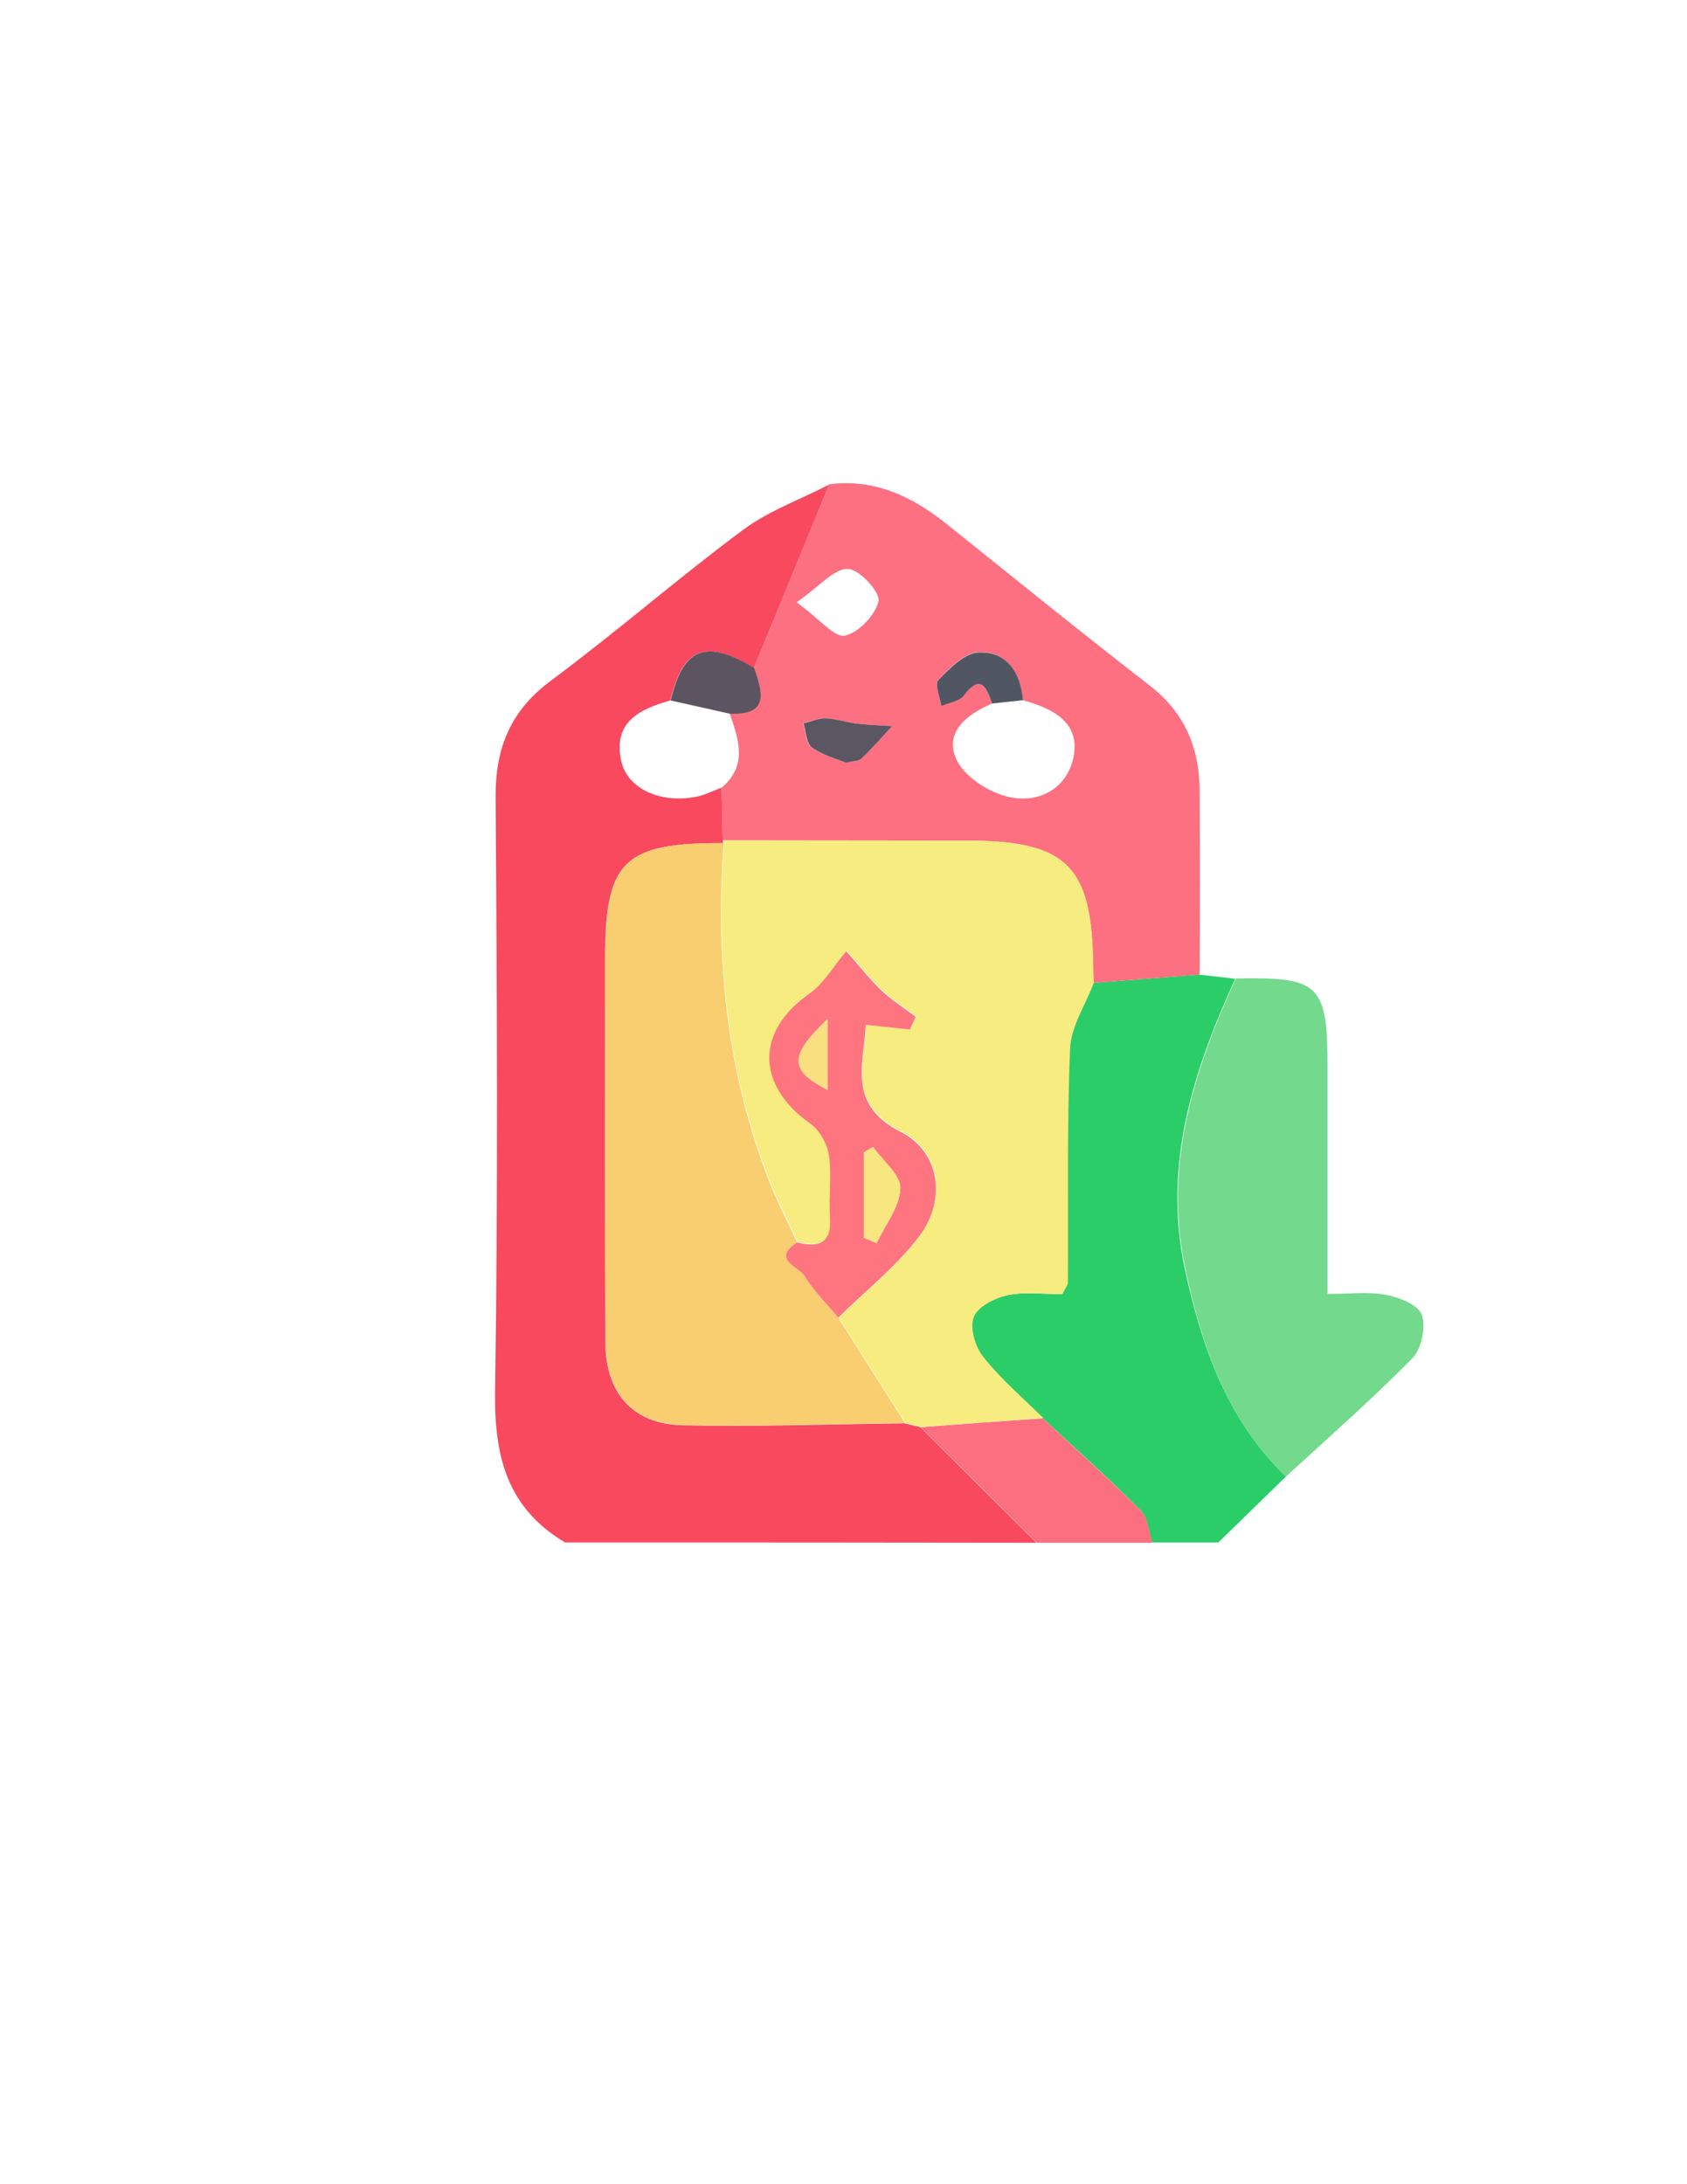
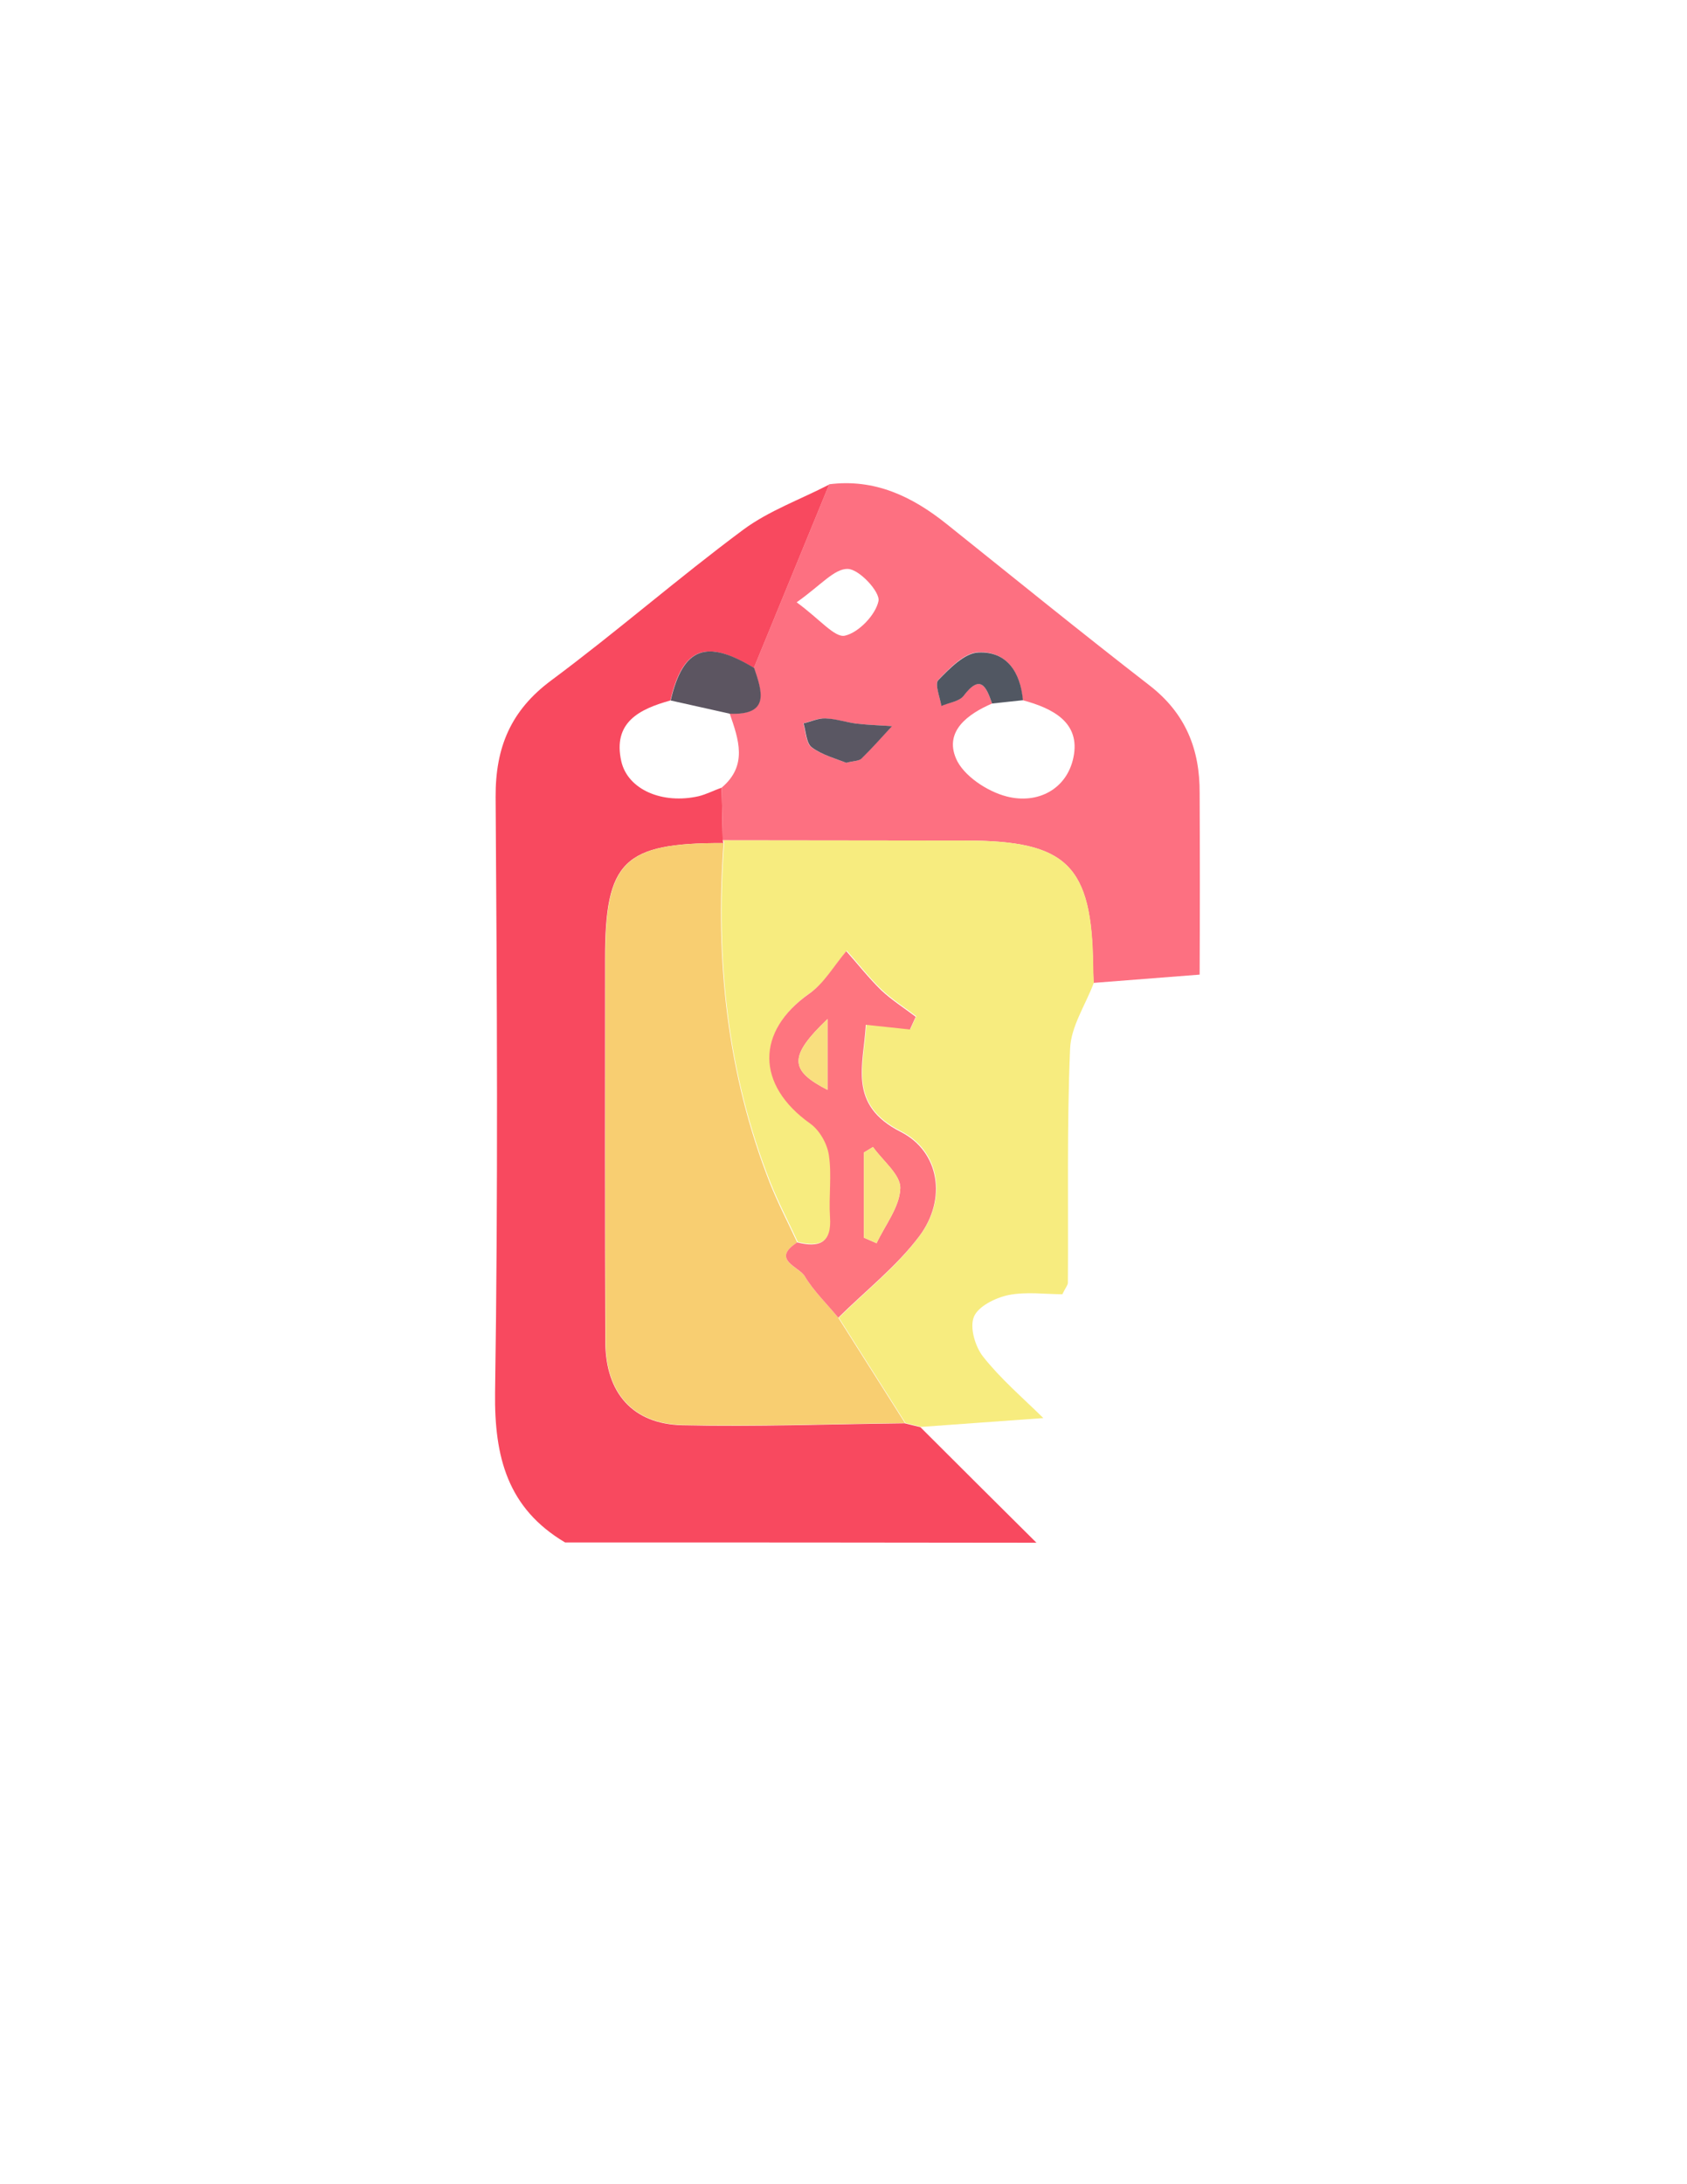
<svg xmlns="http://www.w3.org/2000/svg" version="1.1" id="Layer_1" x="0px" y="0px" viewBox="0 0 612 792" style="enable-background:new 0 0 612 792;" xml:space="preserve">
  <style type="text/css">
	.st0{fill:#F8495F;}
	.st1{fill:#2BCD69;}
	.st2{fill:#FC6F80;}
	.st3{fill:#FD7081;}
	.st4{fill:#73D98C;}
	.st5{fill:#F7EC7F;}
	.st6{fill:#F8CE71;}
	.st7{fill:#5C5561;}
	.st8{fill:#515762;}
	.st9{fill:#5A5763;}
	.st10{fill:#FE757F;}
	.st11{fill:#F8E680;}
	.st12{fill:#F9DF7F;}
</style>
  <g>
    <path class="st0" d="M205,559.3c-20.9-12.4-25.7-31-25.4-54.4c1.1-72,0.7-144,0.2-215.9c-0.1-18,5.5-31.4,20.2-42.3   c23.7-17.6,45.9-37,69.6-54.6c9.3-6.9,20.8-11,31.2-16.4c-9.1,22.2-18.2,44.3-27.3,66.5c-17.5-10.6-25.8-7.4-30.3,11.8   c-11.2,3.1-21,7.9-17.8,22.1c2.4,10.3,15,15.6,28.1,12.6c2.8-0.7,5.5-2.1,8.3-3.1c0.1,6.4,0.3,12.7,0.4,19.1l0.2,1   c-36.2-0.1-42.9,6.5-42.9,42c0,46.3-0.1,92.7,0.1,139c0.1,18.4,9.9,29.7,28,30.1c26.9,0.6,53.7-0.4,80.6-0.7   c1.9,0.5,3.8,0.9,5.7,1.4c14,14,28,27.9,42.1,41.9C319,559.3,262,559.3,205,559.3z" />
-     <path class="st1" d="M466.5,535.4c-8.2,8-16.3,15.9-24.5,23.9c-8,0-16,0-24,0c-1.4-3.9-1.6-9-4.3-11.7   c-11.4-11.5-23.6-22.4-35.5-33.4c-7.4-7.3-15.3-14.1-21.8-22.2c-2.9-3.7-4.9-10.6-3.4-14.5c1.5-3.8,7.8-7,12.5-7.9   c6.5-1.3,13.6-0.3,19.6-0.3c1.2-2.4,2-3.3,2-4.2c0.2-28.3-0.4-56.6,0.8-84.8c0.3-8.1,5.6-15.9,8.6-23.9c12.8-1,25.7-2,38.5-3   c4.4,0.5,8.7,1,13.1,1.5c-15.2,33.3-26.2,67.1-18.4,104.6C435.8,488,445,514.6,466.5,535.4z" />
-     <path class="st2" d="M378.3,514.3c11.9,11.1,24,21.9,35.5,33.4c2.7,2.7,2.9,7.7,4.3,11.7c-14,0-28,0-42,0c-14-14-28-27.9-42.1-41.9   C348.7,516.4,363.5,515.3,378.3,514.3z" />
    <path class="st3" d="M435.2,353.4c-12.8,1-25.7,2-38.5,3c-0.1-2-0.1-4-0.2-6c-0.3-36.6-9.4-45.6-46.2-45.6   c-29.4,0-58.7-0.1-88.1-0.1c-0.1-6.4-0.3-12.7-0.4-19.1c9.5-8,6.2-17.4,2.9-26.9c14.6,0.7,11.7-7.9,8.8-16.6   c9.1-22.2,18.2-44.3,27.3-66.5c16.5-2.1,30.1,4.4,42.6,14.4c24.5,19.6,48.9,39.4,73.7,58.6c13,10.1,18.2,23.1,18.1,39   C435.3,309.6,435.3,331.5,435.2,353.4z M359.9,255.1c-8.8,3.8-17.3,10-13.1,19.9c2.6,6.2,11.3,12,18.4,13.8   c11.2,2.9,21.8-2.6,24.2-14.1c2.7-12.8-7.6-17.9-18.4-20.8c-0.8-10.1-5.8-17.8-16.1-17.4c-5.1,0.2-10.4,5.8-14.5,10   c-1.4,1.4,0.6,6.2,1.1,9.4c2.7-1.2,6.5-1.5,8-3.6C355.7,244.2,357.8,249,359.9,255.1z M289,218.4c8.5,6.2,13.8,12.9,17.5,12.1   c5-1.1,11.2-7.6,12.2-12.6c0.6-3.3-7-11.5-11.1-11.6C302.7,206.1,297.7,212.3,289,218.4z M307,276.6c2.6-0.7,4.5-0.6,5.4-1.5   c3.9-3.8,7.4-7.8,11.1-11.8c-4.3-0.3-8.6-0.4-12.8-0.9c-3.8-0.5-7.6-1.7-11.4-1.9c-2.6-0.1-5.2,1.1-7.9,1.8c0.9,3,1,7.2,3,8.7   C298.3,273.8,303.3,275.1,307,276.6z" />
-     <path class="st4" d="M466.5,535.4c-21.5-20.8-30.7-47.5-36.6-76c-7.8-37.5,3.3-71.3,18.4-104.6c30.6-0.6,33.3,2,33.3,32.9   c0,26.4,0,52.7,0,81.5c7.8,0,14.7-0.9,21.2,0.3c4.8,0.9,11.8,3.7,13,7.3c1.5,4.5-0.1,12.4-3.5,15.8   C497.6,507.5,481.9,521.3,466.5,535.4z" />
    <path class="st5" d="M262.3,304.7c29.4,0,58.7,0.1,88.1,0.1c36.7,0,45.8,9,46.2,45.6c0,2,0.1,4,0.2,6c-3,8-8.3,15.8-8.6,23.9   c-1.2,28.2-0.6,56.6-0.8,84.8c0,0.9-0.8,1.7-2,4.2c-6,0-13.1-1-19.6,0.3c-4.7,1-11,4.1-12.5,7.9c-1.6,3.9,0.5,10.9,3.4,14.5   c6.4,8.1,14.4,14.9,21.8,22.2c-14.8,1.1-29.5,2.1-44.3,3.2c-1.9-0.5-3.8-0.9-5.7-1.4c-8.1-12.7-16.1-25.5-24.2-38.2   c10-9.9,21.3-18.7,29.5-29.9c9.8-13.3,7.3-30.5-6.9-37.7c-19.4-9.8-13.4-24.1-12.6-38.8c6.1,0.7,11,1.2,16,1.7   c0.7-1.5,1.4-3.1,2.1-4.6c-4.2-3.2-8.8-6.1-12.6-9.7c-4.5-4.3-8.4-9.4-12.6-14.1c-4.4,5.2-7.9,11.7-13.4,15.4   c-19.4,13.6-19.4,33,0.3,47.1c3.4,2.4,6.2,7.4,6.8,11.5c1.1,7.3-0.1,15,0.4,22.4c0.7,9.5-4,11.2-11.9,9.2c-3.3-7.2-7-14.2-9.9-21.5   c-15.7-39.7-19.9-81-16.8-123.3L262.3,304.7z" />
    <path class="st6" d="M262.5,305.7c-3.1,42.3,1.2,83.6,16.8,123.3c2.9,7.3,6.6,14.4,9.9,21.5c-9.6,6.2,0.6,8.9,2.7,12.2   c3.3,5.5,8.1,10.1,12.2,15.1c8.1,12.7,16.1,25.5,24.2,38.2c-26.9,0.3-53.8,1.3-80.6,0.7c-18.1-0.4-27.9-11.6-28-30.1   c-0.2-46.3-0.1-92.7-0.1-139C219.6,312.2,226.3,305.6,262.5,305.7z" />
    <path class="st7" d="M264.8,258.8c-7.2-1.6-14.3-3.2-21.5-4.8c4.5-19.2,12.8-22.4,30.3-11.8C276.5,250.8,279.4,259.4,264.8,258.8z" />
    <path class="st8" d="M371.1,253.9c-3.7,0.4-7.4,0.8-11.2,1.2c-2.1-6.1-4.2-10.9-10.4-2.7c-1.6,2-5.3,2.4-8,3.6   c-0.5-3.2-2.5-8-1.1-9.4c4.1-4.2,9.5-9.8,14.5-10C365.3,236.1,370.2,243.8,371.1,253.9z" />
    <path class="st9" d="M307,276.6c-3.7-1.5-8.7-2.8-12.5-5.6c-2-1.5-2.1-5.7-3-8.7c2.6-0.6,5.3-1.9,7.9-1.8c3.8,0.1,7.5,1.4,11.4,1.9   c4.3,0.5,8.6,0.6,12.8,0.9c-3.7,4-7.2,8-11.1,11.8C311.5,276,309.6,275.9,307,276.6z" />
    <path class="st10" d="M304.1,477.8c-4.1-5-8.9-9.6-12.2-15.1c-2.1-3.4-12.3-6-2.7-12.2c7.9,2,12.6,0.3,11.9-9.2   c-0.5-7.5,0.7-15.1-0.4-22.4c-0.6-4.2-3.4-9.1-6.8-11.5c-19.7-14-19.7-33.5-0.3-47.1c5.4-3.8,9-10.2,13.4-15.4   c4.2,4.7,8.1,9.7,12.6,14.1c3.8,3.6,8.4,6.5,12.6,9.7c-0.7,1.5-1.4,3.1-2.1,4.6c-5-0.5-9.9-1.1-16-1.7c-0.8,14.6-6.7,29,12.6,38.8   c14.2,7.2,16.8,24.4,6.9,37.7C325.4,459.1,314,468,304.1,477.8z M313.4,448.8c1.5,0.7,3.1,1.3,4.6,2c3.1-6.6,8.4-13.2,8.6-19.9   c0.2-4.9-6.4-10-9.9-15c-1.1,0.7-2.2,1.3-3.3,2C313.4,428.1,313.4,438.5,313.4,448.8z M300.2,369.5c-14.2,13.6-13.8,18.6,0,25.7   C300.2,387.3,300.2,379.7,300.2,369.5z" />
    <path class="st11" d="M313.4,448.8c0-10.3,0-20.6,0-30.9c1.1-0.7,2.2-1.3,3.3-2c3.6,5,10.1,10.1,9.9,15c-0.2,6.7-5.5,13.3-8.6,19.9   C316.5,450.1,314.9,449.4,313.4,448.8z" />
    <path class="st12" d="M300.2,369.5c0,10.2,0,17.8,0,25.7C286.4,388.1,286,383.1,300.2,369.5z" />
  </g>
</svg>